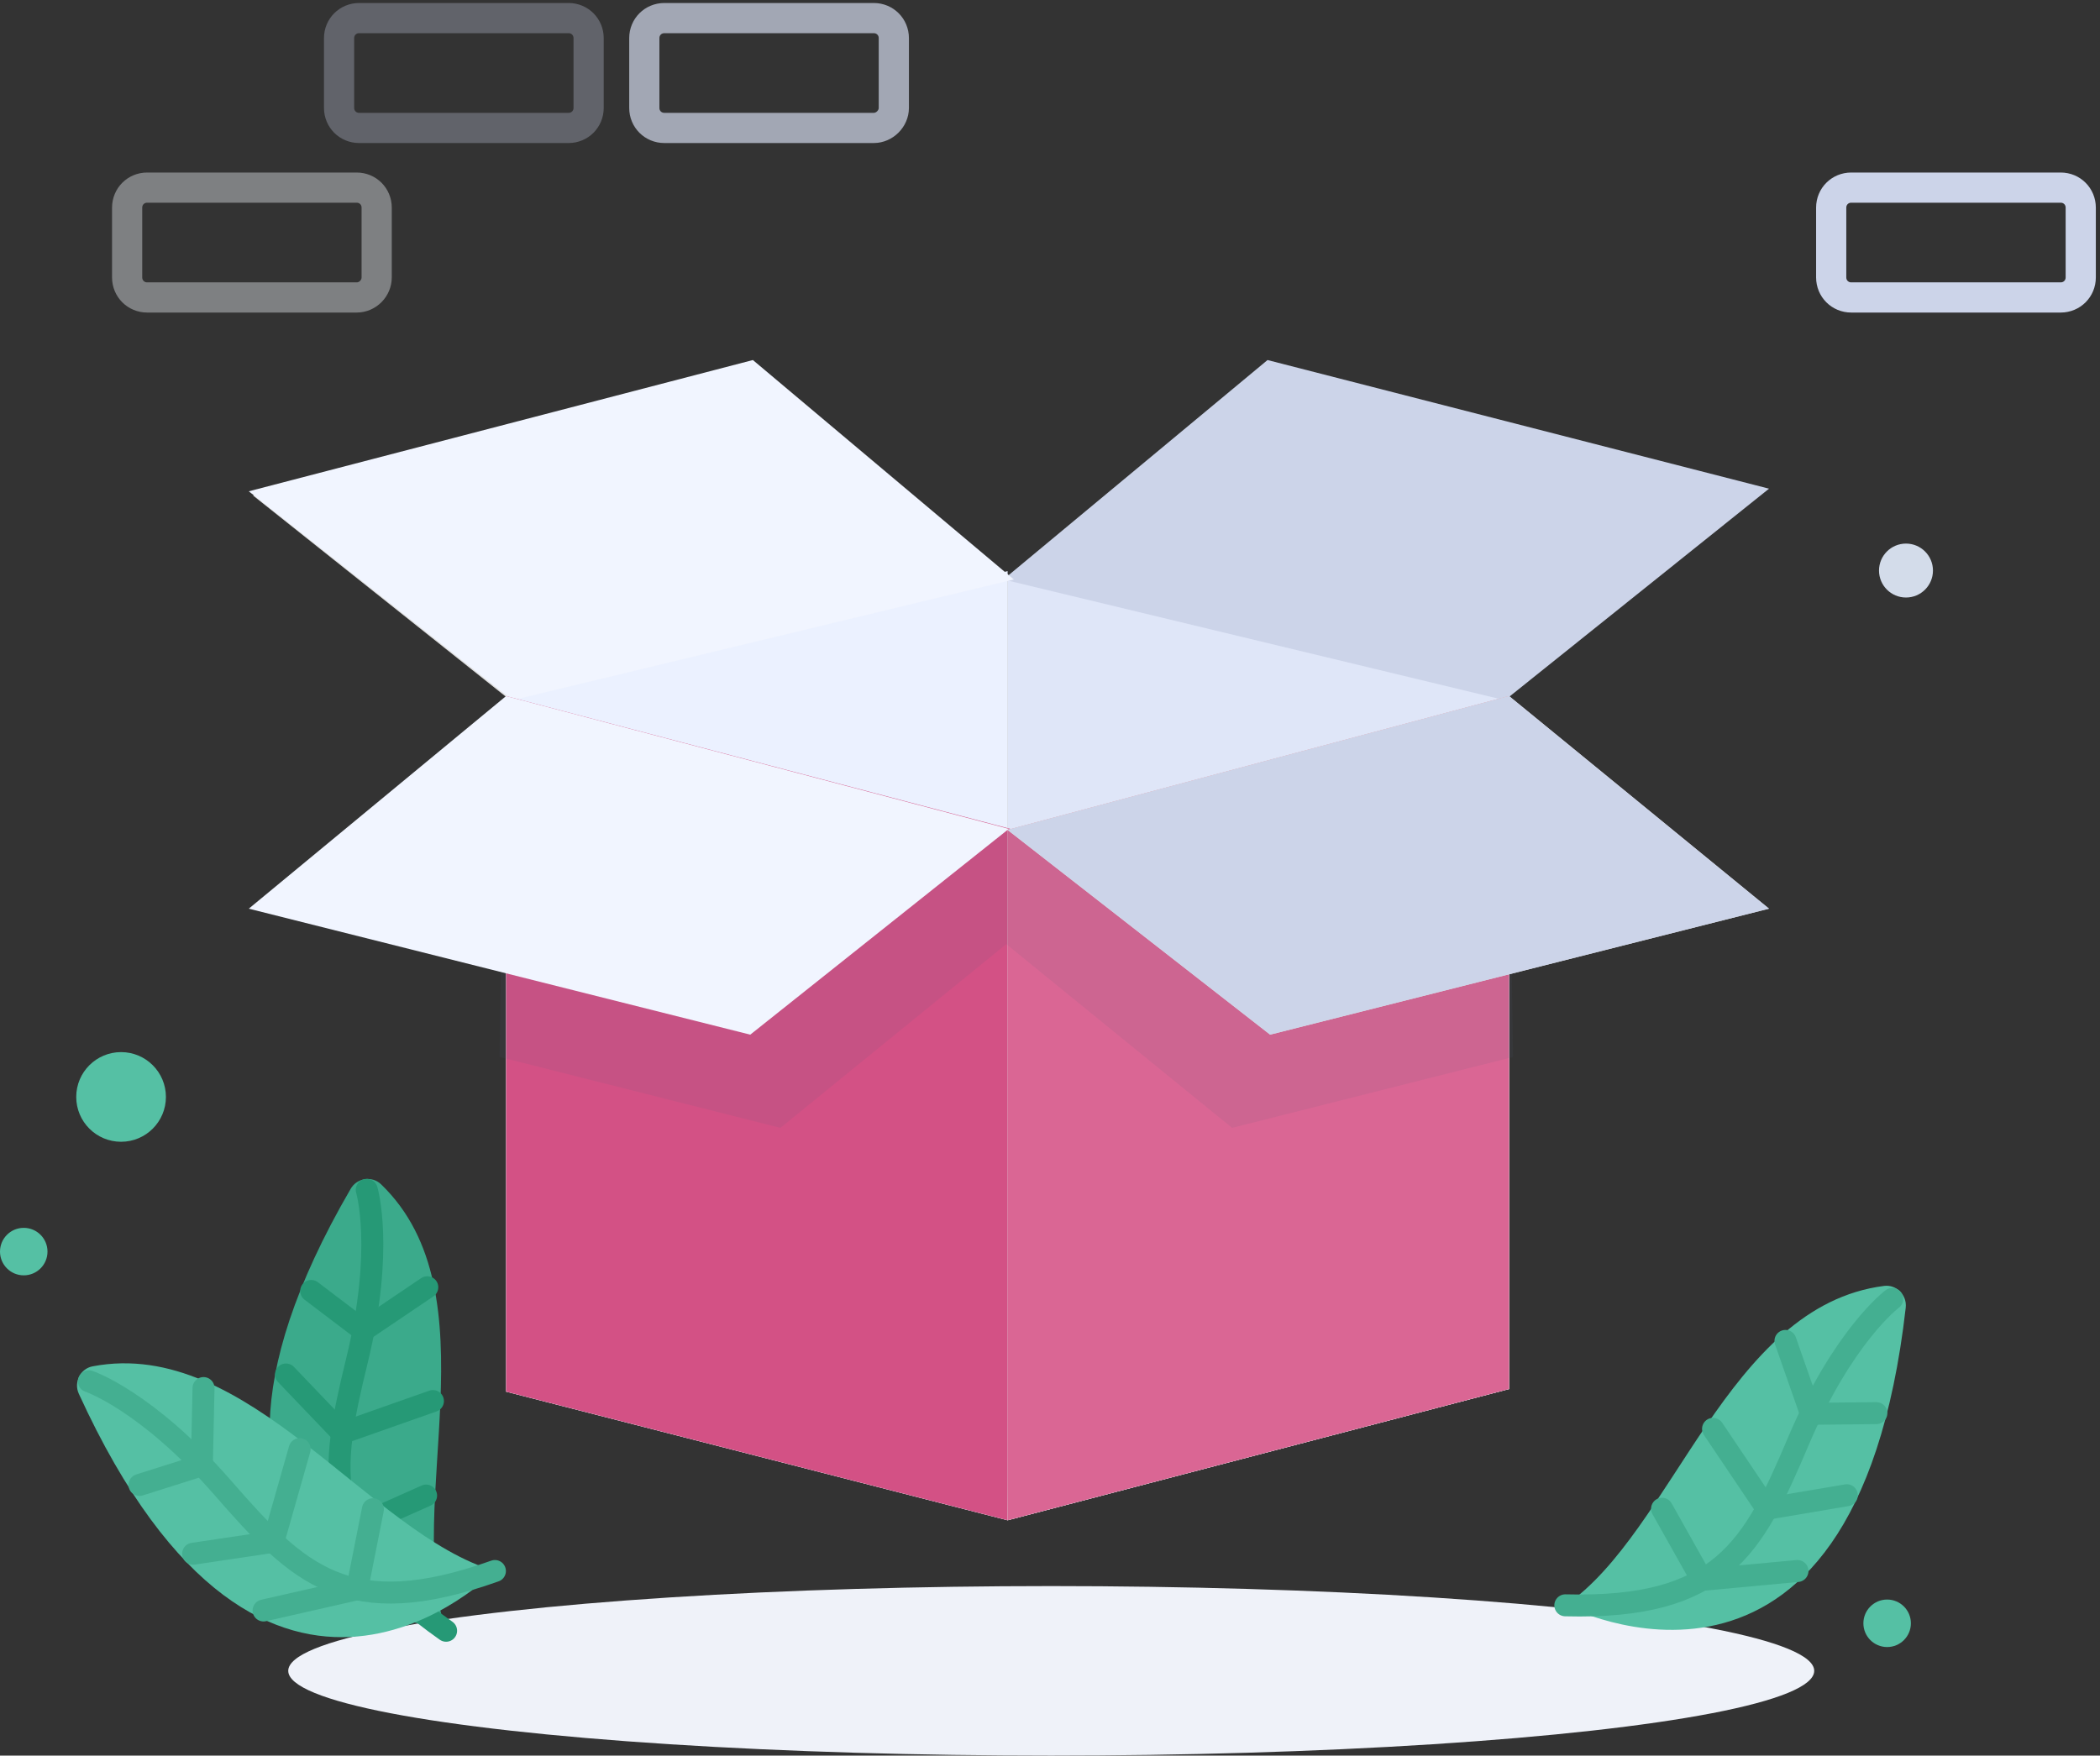
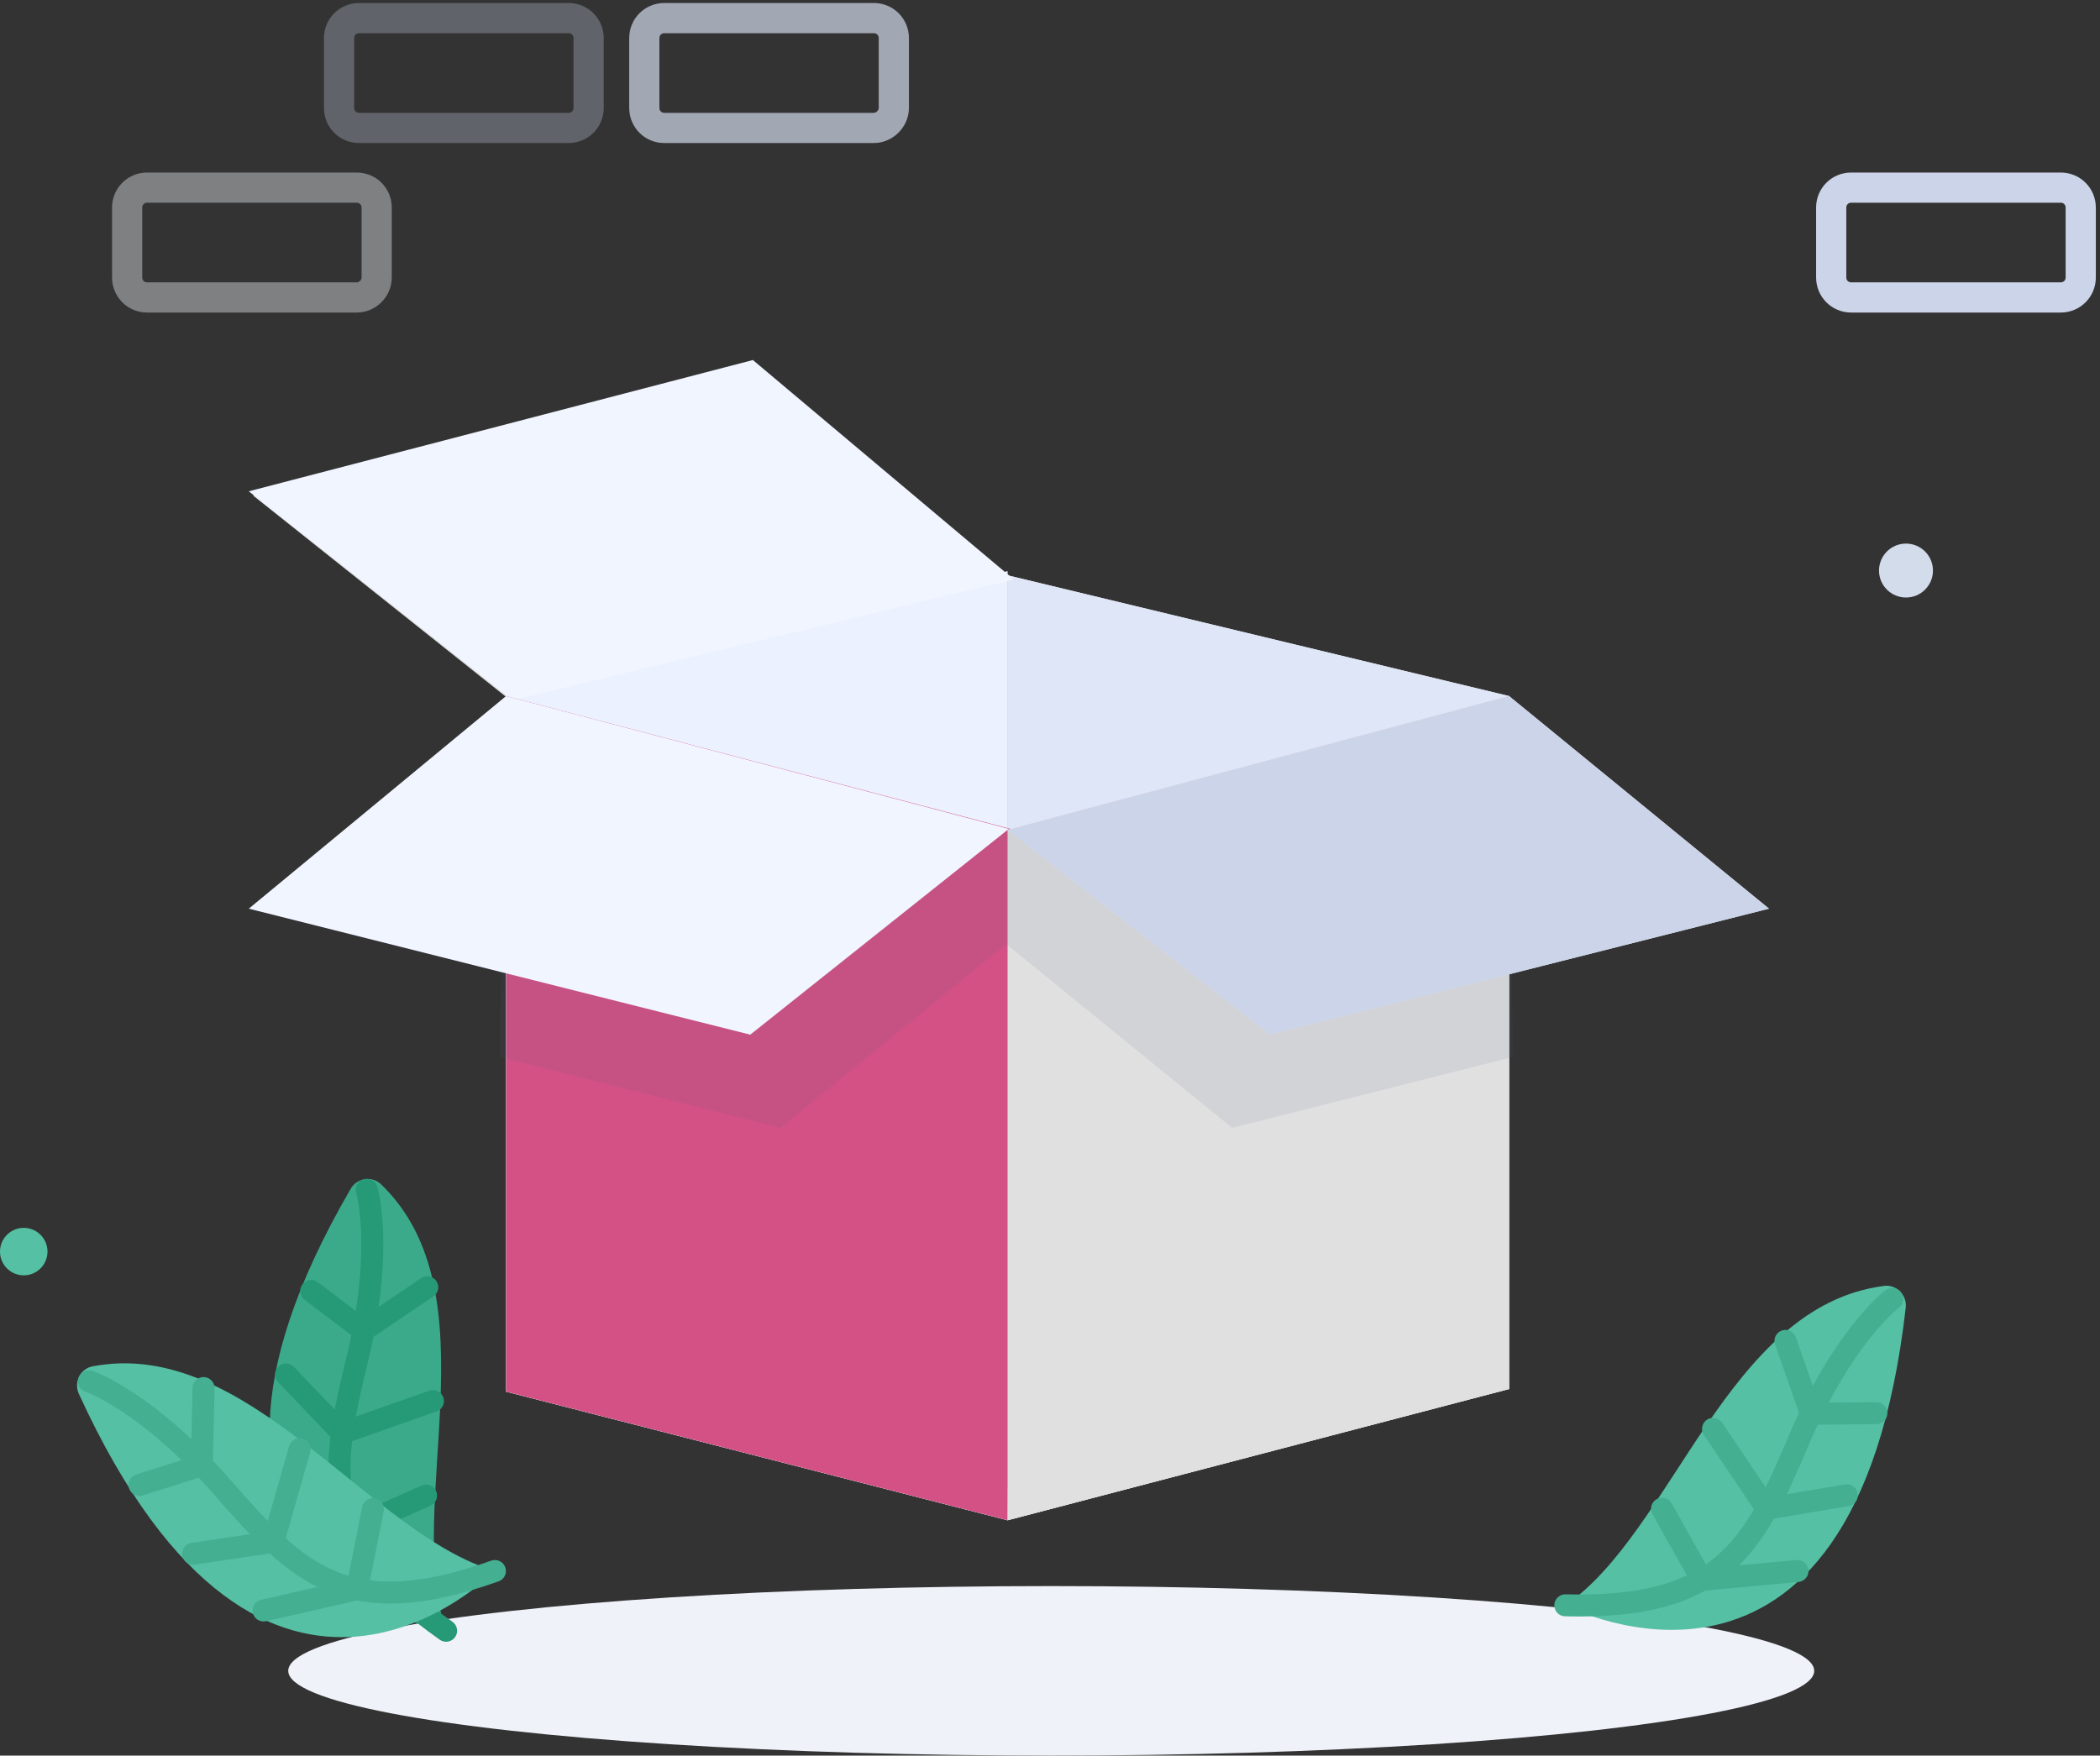
<svg xmlns="http://www.w3.org/2000/svg" width="116" height="97" viewBox="0 0 116 97" fill="none">
  <rect x="0" y="0" width="116" height="97" fill="#333333" stroke="none" />
  <ellipse cx="58.068" cy="92.317" rx="42.146" ry="4.683" fill="#EFF2F9" />
  <path d="M24.641 90.105C24.641 90.105 6.82 87.272 19.373 65.68C19.72 65.082 20.546 64.952 21.047 65.432C27.352 71.502 22.288 83.27 24.641 90.105Z" fill="#3BAA8B" />
  <path d="M20.258 65.74C20.258 65.74 21.23 68.966 19.721 75.161C18.213 81.356 17.591 85.139 24.642 90.102" stroke="#269976" stroke-width="1.214" stroke-linecap="round" />
  <path d="M23.603 71.123L20.068 73.511L17.191 71.328" stroke="#269976" stroke-width="1.214" stroke-linecap="round" />
  <path d="M23.915 77.41L18.893 79.179L15.797 75.943" stroke="#269976" stroke-width="1.214" stroke-linecap="round" />
  <path d="M23.537 82.633L19.425 84.467L15.484 80.926" stroke="#269976" stroke-width="1.214" stroke-linecap="round" />
  <path d="M86.465 88.697C86.465 88.697 102.451 97.061 105.269 72.249C105.346 71.561 104.762 70.963 104.075 71.049C95.394 72.154 92.432 84.618 86.465 88.697Z" fill="#55C0A4" />
  <path d="M104.525 71.769C104.525 71.769 101.82 73.777 99.332 79.646C96.843 85.518 95.083 88.922 86.465 88.697" stroke="#44AF91" stroke-width="1.214" stroke-linecap="round" />
  <path d="M98.625 74.088L100.035 78.115L103.647 78.079" stroke="#44AF91" stroke-width="1.214" stroke-linecap="round" />
  <path d="M94.625 78.947L97.597 83.362L102.014 82.615" stroke="#44AF91" stroke-width="1.214" stroke-linecap="round" />
  <path d="M91.809 83.362L94.016 87.29L99.289 86.801" stroke="#44AF91" stroke-width="1.214" stroke-linecap="round" />
  <path d="M27.337 86.798C27.337 86.798 14.739 99.716 4.352 77.004C4.065 76.376 4.435 75.623 5.113 75.493C13.711 73.852 20.398 84.778 27.337 86.798Z" fill="#55C0A4" />
  <path d="M4.91 76.319C4.91 76.319 8.107 77.386 12.296 82.194C16.485 87.003 19.217 89.693 27.338 86.801" stroke="#44AF91" stroke-width="1.214" stroke-linecap="round" />
  <path d="M11.242 76.693L11.15 80.956L7.707 82.046" stroke="#44AF91" stroke-width="1.214" stroke-linecap="round" />
  <path d="M16.552 80.067L15.097 85.187L10.668 85.847" stroke="#44AF91" stroke-width="1.214" stroke-linecap="round" />
  <path d="M20.599 83.388L19.723 87.809L14.559 88.982" stroke="#44AF91" stroke-width="1.214" stroke-linecap="round" />
  <circle cx="105.283" cy="31.524" r="1.49" fill="#D3DCEA" />
-   <circle cx="6.688" cy="60.608" r="2.477" fill="#55C0A4" />
  <circle cx="1.312" cy="69.153" r="1.312" fill="#55C0A4" />
-   <circle cx="104.242" cy="89.69" r="1.312" fill="#55C0A4" />
  <path d="M83.358 38.458L55.656 31.786V83.998L83.358 76.746V38.458Z" fill="#E0E0E0" />
  <path d="M83.358 38.458L55.656 31.786V83.998L83.358 76.746V38.458Z" fill="#DFE6F8" />
  <path d="M27.957 38.458L55.659 31.786V83.998L27.957 76.892V38.458Z" fill="#E0E0E0" />
  <path d="M27.957 38.227L55.659 31.556V83.998L27.957 76.892V38.227Z" fill="#EBF1FF" />
-   <path d="M55.426 32.017L70.016 19.893L97.717 27L83.128 38.688L55.426 32.017Z" fill="#CCD4E9" />
  <path d="M13.973 27.375L28.186 38.688L55.887 32.017L41.82 20.124L13.973 27.375Z" fill="#E0E0E0" />
  <path d="M13.742 27.145L28.301 38.688L56.003 32.017L41.588 19.893L13.742 27.145Z" fill="#F1F5FF" />
  <path d="M27.957 38.458V76.891L55.659 83.998L56.033 45.854L27.957 38.458Z" fill="#D35185" />
  <path d="M83.358 76.746L55.656 83.998V45.854L83.358 38.458V76.746Z" fill="#E0E0E0" />
-   <path d="M83.358 76.746L55.656 83.998V45.854L83.358 38.458V76.746Z" fill="#DA6694" />
  <path opacity="0.1" d="M27.594 58.4L43.112 62.316L55.586 52.163V45.926L27.884 38.965L27.594 58.4Z" fill="#505B78" />
  <path opacity="0.1" d="M83.577 58.4L68.058 62.316L55.586 52.163V45.926L83.287 38.965L83.577 58.4Z" fill="#505B78" />
  <path d="M13.742 50.206L41.443 57.167L55.726 45.797L27.955 38.458L13.742 50.206Z" fill="#F1F5FF" />
  <path d="M83.358 38.458L97.716 50.205L70.159 57.166L55.656 45.854L83.358 38.458Z" fill="#E0E0E0" />
  <path d="M83.358 38.458L97.716 50.205L70.159 57.166L55.656 45.854L83.358 38.458Z" fill="#CCD4E9" />
  <path opacity="0.4" fill-rule="evenodd" clip-rule="evenodd" d="M19.701 16.435H8.129C7.512 16.435 7.023 15.946 7.023 15.329V11.472C7.023 10.854 7.512 10.366 8.129 10.366H19.701C20.318 10.366 20.807 10.854 20.807 11.472V15.329C20.807 15.92 20.318 16.435 19.701 16.435Z" stroke="#EFF2F9" stroke-width="1.668" />
  <path opacity="0.3" fill-rule="evenodd" clip-rule="evenodd" d="M31.408 7.069H19.836C19.219 7.069 18.73 6.58 18.73 5.963V2.106C18.73 1.489 19.219 1 19.836 1H31.408C32.025 1 32.514 1.489 32.514 2.106V5.963C32.514 6.58 32.025 7.069 31.408 7.069Z" stroke="#CCD4E9" stroke-width="1.668" />
  <path fill-rule="evenodd" clip-rule="evenodd" d="M113.83 16.435H102.258C101.641 16.435 101.152 15.946 101.152 15.329V11.472C101.152 10.854 101.641 10.366 102.258 10.366H113.83C114.447 10.366 114.936 10.854 114.936 11.472V15.329C114.936 15.946 114.447 16.435 113.83 16.435Z" stroke="#CCD4E9" stroke-width="1.668" />
  <path opacity="0.7" fill-rule="evenodd" clip-rule="evenodd" d="M48.267 7.069H36.696C36.078 7.069 35.59 6.58 35.59 5.963V2.106C35.59 1.489 36.078 1 36.696 1H48.267C48.885 1 49.373 1.489 49.373 2.106V5.963C49.373 6.555 48.859 7.069 48.267 7.069Z" stroke="#D2D9EC" stroke-width="1.668" />
</svg>